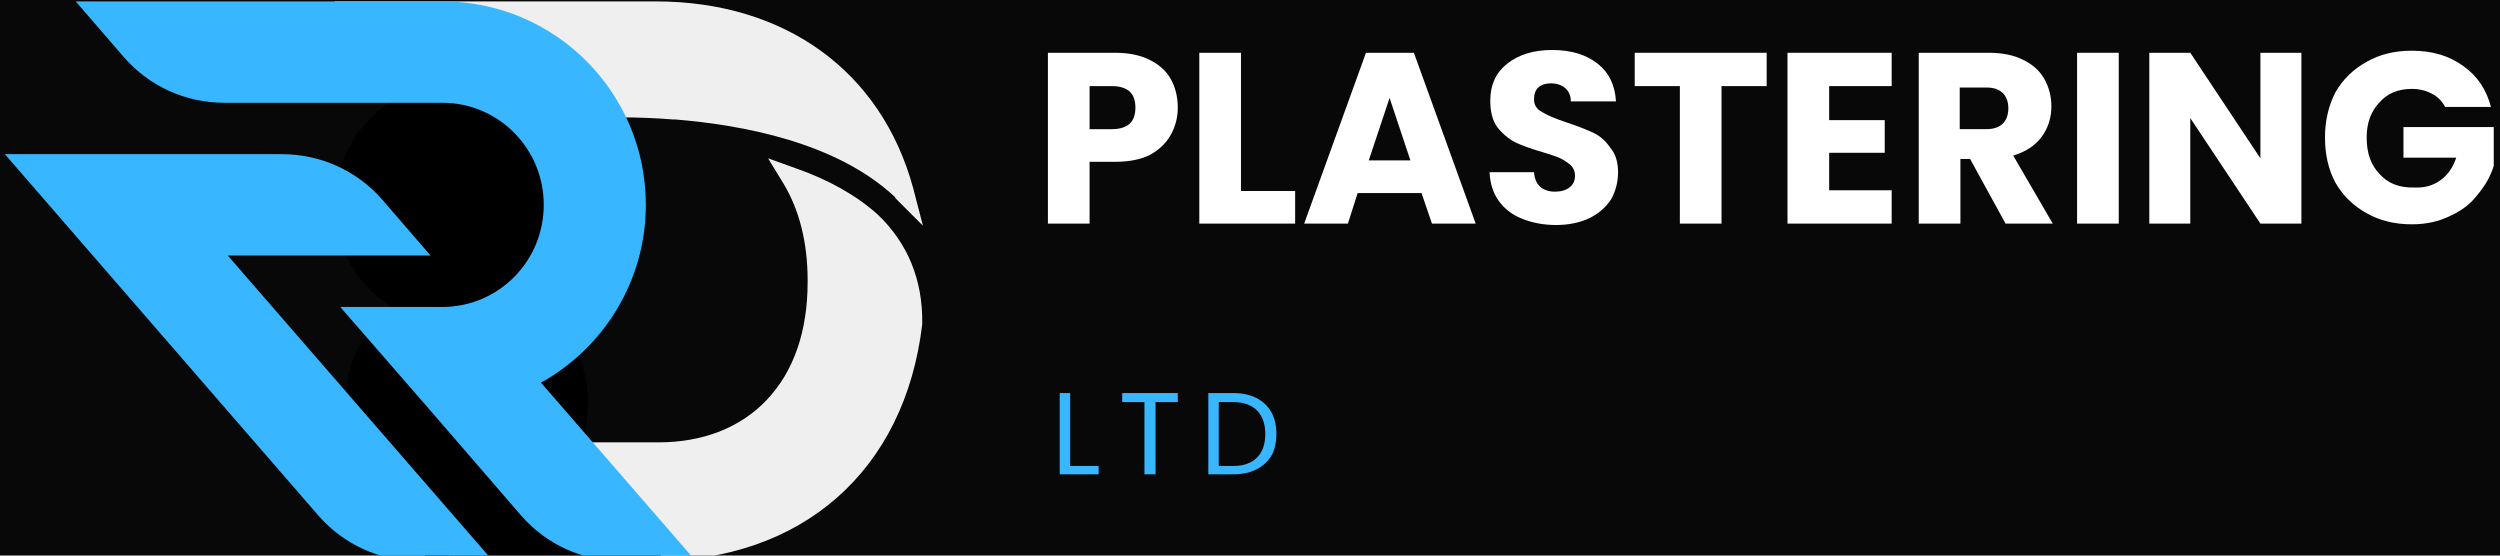
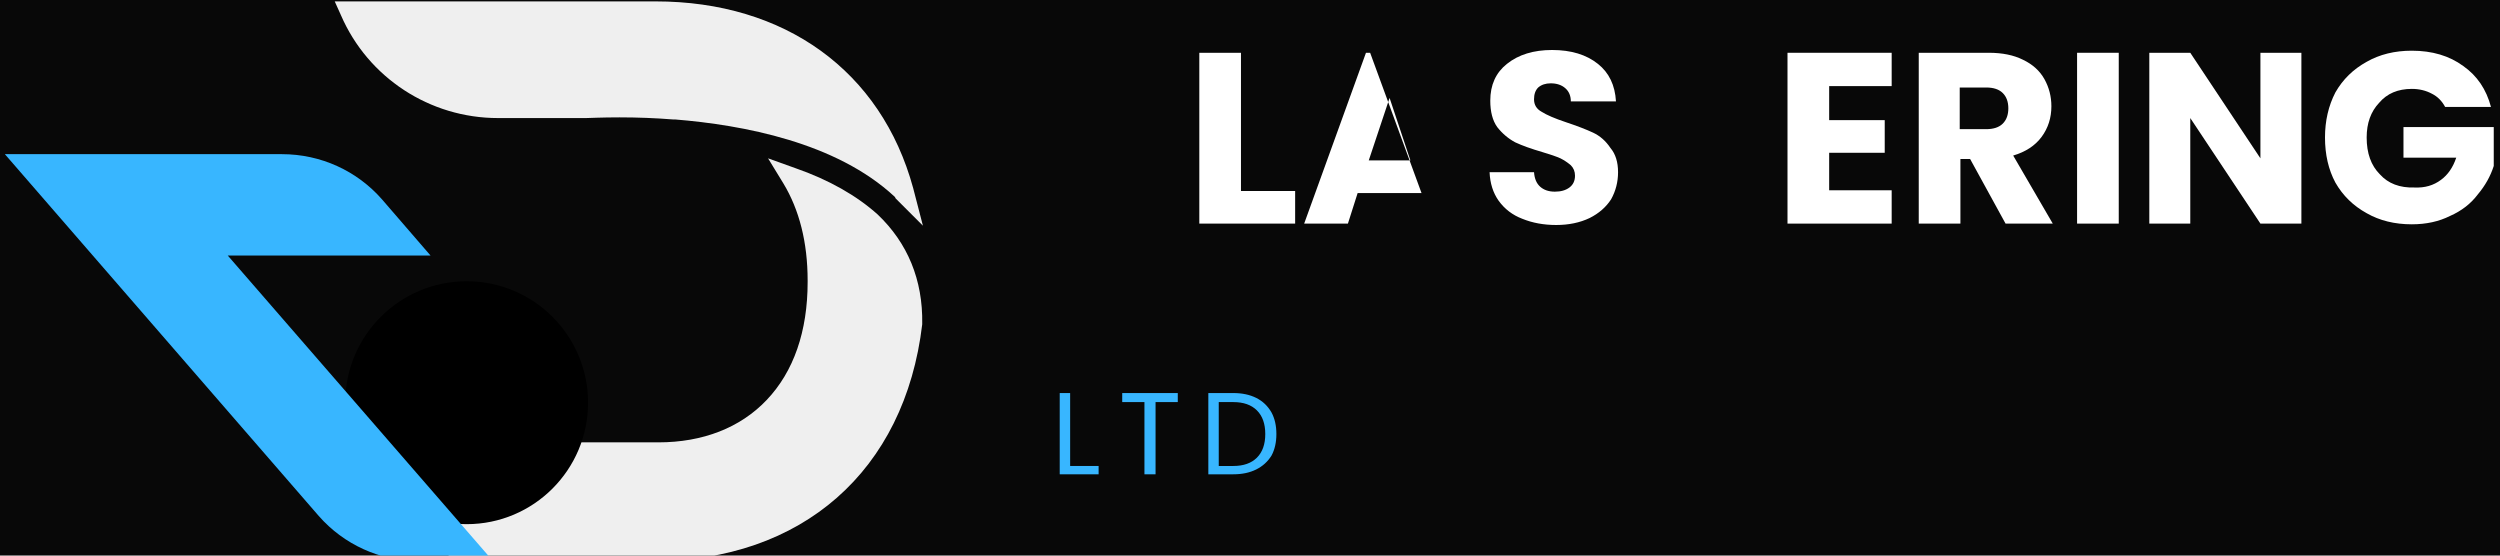
<svg xmlns="http://www.w3.org/2000/svg" viewBox="0 0 360 80" width="360" height="80">
  <title>Layer</title>
  <defs>
    <clipPath id="cp1">
      <path d="m48.21 0.15h84.75v80.85h-84.75z" />
    </clipPath>
    <clipPath id="cp2">
      <path d="m48.21 11.92h34.97v34.97h-34.97z" />
    </clipPath>
    <clipPath id="cp3">
-       <path d="m65.7 11.92c-9.66 0-17.49 7.83-17.49 17.49 0 9.66 7.83 17.48 17.49 17.48 9.65 0 17.48-7.82 17.48-17.48 0-9.66-7.83-17.49-17.48-17.49z" />
-     </clipPath>
+       </clipPath>
    <clipPath id="cp4">
      <path d="m49.71 40.5h34.97v34.98h-34.97z" />
    </clipPath>
    <clipPath id="cp5">
      <path d="m67.2 40.5c-9.66 0-17.49 7.83-17.49 17.49 0 9.65 7.83 17.49 17.49 17.49 9.65 0 17.48-7.84 17.48-17.49 0-9.66-7.83-17.49-17.48-17.49z" />
    </clipPath>
    <clipPath id="cp6">
-       <path d="m60.68 66.65h34.98v34.97h-34.98z" />
-     </clipPath>
+       </clipPath>
    <clipPath id="cp7">
      <path d="m78.17 66.65c-9.66 0-17.49 7.83-17.49 17.49 0 9.66 7.83 17.48 17.49 17.48 9.66 0 17.49-7.82 17.49-17.48 0-9.66-7.83-17.49-17.49-17.49z" />
    </clipPath>
    <clipPath id="cp8">
-       <path d="m10.8 0.18h89.38v80.64h-89.38z" />
-     </clipPath>
+       </clipPath>
    <clipPath id="cp9">
      <path d="m0.72 22.13h70.27v58.69h-70.27z" />
    </clipPath>
  </defs>
  <style>		.s0 { fill: #efefef } 		.s1 { fill: #000000 } 		.s2 { fill: #38b6ff } 		.s3 { fill: #ffffff } 	</style>
  <rect width="360" height="80" id="Color Fill 1" style="fill: #080808" />
  <g id="Clip-Path" clip-path="url(#cp1)">
    <g id="Layer">
      <path id="Layer" fill-rule="evenodd" class="s0" d="m131.5 27.1c-4.6-16.9-18.5-26.9-37.1-26.9h-46.2l0.9 2c3.9 9 12.8 14.8 22.6 14.8h12.5 0.2c0.4 0 2.2-0.1 4.8-0.1 2.6 0 5.2 0.1 7.7 0.3h0.3c9.8 0.8 23.2 3.3 31.6 11.1l0.1 0.1q0 0.1 0.1 0.2l3.9 3.9zm-5.1 3.8c-3-2.7-7-5-11.9-6.7l-3.9-1.4 2.2 3.6c2.3 3.8 3.5 8.5 3.5 14v0.2c0 7.1-2 12.9-5.9 17-3.8 4-9.2 6.1-15.6 6.1h-13.1v-7.1c0-8.6-7-15.6-15.6-15.6h-1.5v39.8h29.4c21.5 0 36.3-13 38.8-34.1v-0.1c0.1-6.3-2.1-11.6-6.4-15.7z" />
    </g>
  </g>
  <g id="Clip-Path" clip-path="url(#cp2)">
    <g id="Layer">
      <g id="Clip-Path" clip-path="url(#cp3)">
        <g id="Layer">
          <path id="Layer" class="s1" d="m48.2 11.9h35v35h-35z" />
        </g>
      </g>
    </g>
  </g>
  <g id="Clip-Path" clip-path="url(#cp4)">
    <g id="Layer">
      <g id="Clip-Path" clip-path="url(#cp5)">
        <g id="Layer">
          <path id="Layer" class="s1" d="m49.7 40.5h35v35h-35z" />
        </g>
      </g>
    </g>
  </g>
  <g id="Clip-Path" clip-path="url(#cp6)">
    <g id="Layer">
      <g id="Clip-Path" clip-path="url(#cp7)">
        <g id="Layer">
          <path id="Layer" class="s1" d="m60.7 66.6h35v35h-35z" />
        </g>
      </g>
    </g>
  </g>
  <g id="Clip-Path" clip-path="url(#cp8)">
    <g id="Layer">
      <path id="Layer" class="s2" d="m77.9 55.1c9-5 15.1-14.6 15.1-25.6 0-16.2-13.1-29.3-29.3-29.3h-52.8l7 8.1c3.6 4.1 8.8 6.5 14.4 6.5h31.4c8.1 0 14.6 6.6 14.6 14.7 0 8.1-6.5 14.7-14.6 14.7h-14.7l12.7 14.6 13.4 15.5c3.6 4.1 8.8 6.5 14.4 6.5h10.7z" />
    </g>
  </g>
  <g id="Clip-Path" clip-path="url(#cp9)">
    <g id="Layer">
      <path id="Layer" class="s2" d="m62 36.8l-7-8.1c-3.6-4.1-8.8-6.5-14.4-6.5h-39.9l45.2 52.1c3.6 4.1 8.8 6.5 14.4 6.5h10.7l-38.2-44z" />
    </g>
  </g>
  <g id="Layer">
    <g id="Layer">
      <g id="Layer">
-         <path id="Layer" fill-rule="evenodd" class="s3" d="m169.6 15.5q0 2.1-1 3.9-1 1.8-3 2.9-2 1-5 1h-3.7v8.9h-6v-24.6h9.7q2.9 0 4.9 1 2.1 1 3.1 2.8 1 1.8 1 4.1zm-9.5 3.1q1.7 0 2.6-0.8 0.8-0.8 0.8-2.3 0-1.5-0.8-2.3-0.9-0.8-2.6-0.8h-3.2v6.2z" />
-       </g>
+         </g>
    </g>
  </g>
  <g id="Layer">
    <g id="Layer">
      <g id="Layer">
        <path id="Layer" class="s3" d="m178.7 27.5h7.8v4.7h-13.8v-24.6h6z" />
      </g>
    </g>
  </g>
  <g id="Layer">
    <g id="Layer">
      <g id="Layer">
-         <path id="Layer" fill-rule="evenodd" class="s3" d="m204.7 27.8h-9.2l-1.4 4.4h-6.3l8.9-24.6h6.9l8.9 24.6h-6.3zm-1.6-4.7l-3-9-3 9z" />
+         <path id="Layer" fill-rule="evenodd" class="s3" d="m204.7 27.8h-9.2l-1.4 4.4h-6.3l8.9-24.6h6.9h-6.3zm-1.6-4.7l-3-9-3 9z" />
      </g>
    </g>
  </g>
  <g id="Layer">
    <g id="Layer">
      <g id="Layer">
        <path id="Layer" class="s3" d="m224.1 32.4q-2.7 0-4.9-0.9-2.1-0.8-3.4-2.6-1.2-1.7-1.3-4.1h6.4q0.1 1.4 0.9 2.1 0.8 0.7 2.1 0.7 1.3 0 2.1-0.6 0.8-0.6 0.8-1.7 0-0.9-0.6-1.5-0.7-0.6-1.5-1-0.9-0.4-2.6-0.9-2.4-0.7-3.9-1.4-1.5-0.8-2.6-2.2-1-1.4-1-3.8 0-3.4 2.4-5.3 2.5-2 6.5-2 4.1 0 6.6 2 2.4 1.9 2.6 5.4h-6.5q0-1.2-0.8-1.9-0.8-0.7-2.1-0.7-1.1 0-1.8 0.6-0.6 0.6-0.6 1.7 0 1.2 1.1 1.8 1.1 0.7 3.5 1.5 2.4 0.8 3.9 1.5 1.5 0.7 2.5 2.2 1.1 1.3 1.1 3.5 0 2.1-1 3.9-1.1 1.7-3.1 2.7-2.1 1-4.8 1z" />
      </g>
    </g>
  </g>
  <g id="Layer">
    <g id="Layer">
      <g id="Layer">
-         <path id="Layer" class="s3" d="m254.4 7.6v4.8h-6.5v19.8h-6v-19.8h-6.5v-4.8z" />
-       </g>
+         </g>
    </g>
  </g>
  <g id="Layer">
    <g id="Layer">
      <g id="Layer">
        <path id="Layer" class="s3" d="m263.4 12.4v4.9h8v4.7h-8v5.4h9v4.8h-15v-24.6h15v4.8z" />
      </g>
    </g>
  </g>
  <g id="Layer">
    <g id="Layer">
      <g id="Layer">
        <path id="Layer" fill-rule="evenodd" class="s3" d="m288.8 32.2l-5.1-9.3h-1.4v9.3h-6v-24.6h10.1q2.9 0 4.9 1 2.1 1 3.1 2.8 1 1.8 1 3.9 0 2.5-1.4 4.4-1.4 1.9-4.1 2.7l5.7 9.8zm-6.6-13.6h3.8q1.6 0 2.4-0.8 0.8-0.8 0.8-2.2 0-1.4-0.8-2.2-0.8-0.8-2.4-0.8h-3.8z" />
      </g>
    </g>
  </g>
  <g id="Layer">
    <g id="Layer">
      <g id="Layer">
        <path id="Layer" class="s3" d="m305.1 7.6v24.6h-6v-24.6z" />
      </g>
    </g>
  </g>
  <g id="Layer">
    <g id="Layer">
      <g id="Layer">
        <path id="Layer" class="s3" d="m331.4 32.2h-5.9l-10.1-15.2v15.2h-5.9v-24.6h5.9l10.1 15.2v-15.2h5.9z" />
      </g>
    </g>
  </g>
  <g id="Layer">
    <g id="Layer">
      <g id="Layer">
        <path id="Layer" class="s3" d="m352.1 15.4q-0.7-1.3-1.9-1.9-1.3-0.7-2.9-0.7-3 0-4.7 2-1.8 1.9-1.8 5 0 3.4 1.9 5.3 1.8 2 5 1.9 2.2 0.1 3.8-1.1 1.5-1.1 2.2-3.2h-7.6v-4.4h13v5.6q-0.7 2.2-2.3 4.1-1.5 2-4 3.1-2.4 1.2-5.5 1.2-3.7 0-6.5-1.6-2.9-1.6-4.5-4.4-1.5-2.8-1.5-6.5 0-3.6 1.5-6.5 1.6-2.8 4.5-4.4 2.8-1.6 6.5-1.6 4.4 0 7.4 2.2 3 2.1 4 5.9z" />
      </g>
    </g>
  </g>
  <g id="Layer">
    <g id="Layer">
      <g id="Layer">
        <path id="Layer" class="s2" d="m154.1 67.1h4.1v1.2h-5.6v-11.7h1.5z" />
      </g>
    </g>
  </g>
  <g id="Layer">
    <g id="Layer">
      <g id="Layer">
        <path id="Layer" class="s2" d="m169.6 56.6v1.3h-3.2v10.4h-1.6v-10.4h-3.2v-1.3z" />
      </g>
    </g>
  </g>
  <g id="Layer">
    <g id="Layer">
      <g id="Layer">
        <path id="Layer" fill-rule="evenodd" class="s2" d="m177.6 56.6q1.9 0 3.3 0.7 1.4 0.7 2.2 2.1 0.7 1.3 0.7 3.1 0 1.8-0.7 3.1-0.8 1.3-2.2 2-1.4 0.7-3.3 0.7h-3.6v-11.7zm0 10.5q2.2 0 3.4-1.2 1.2-1.2 1.2-3.4 0-2.2-1.2-3.4-1.2-1.2-3.4-1.2h-2.1v9.2z" />
      </g>
    </g>
  </g>
</svg>